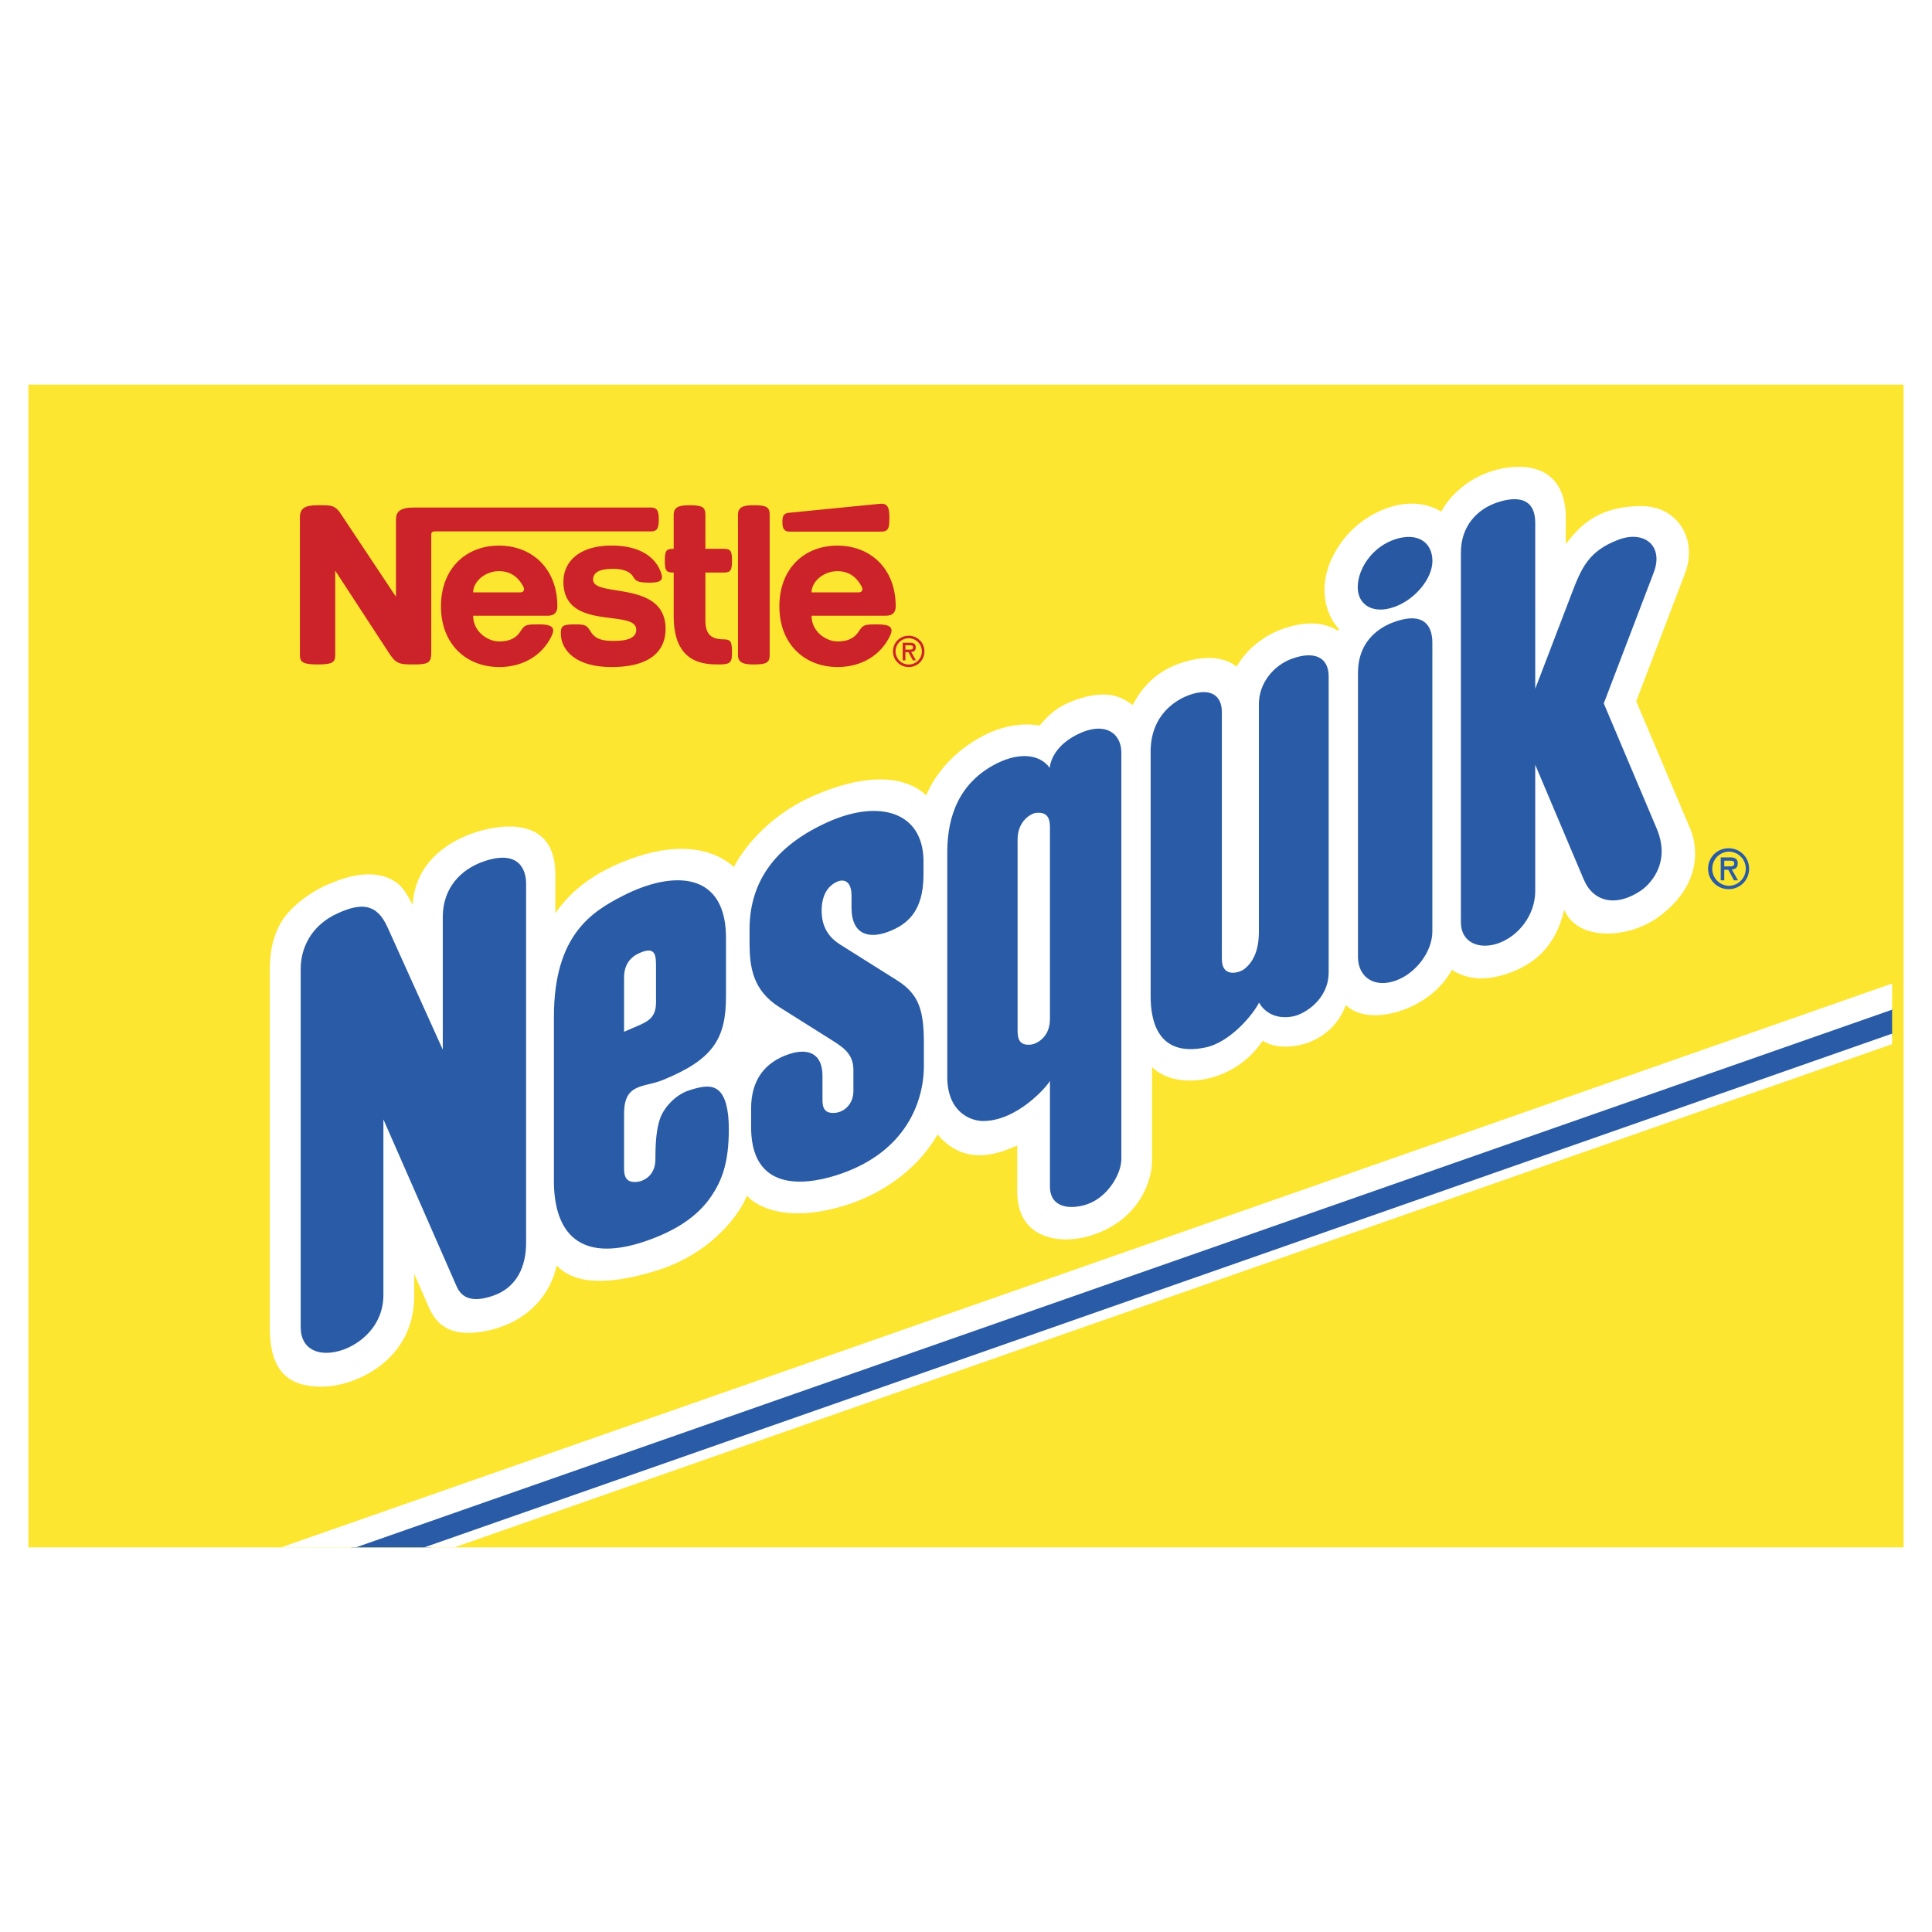
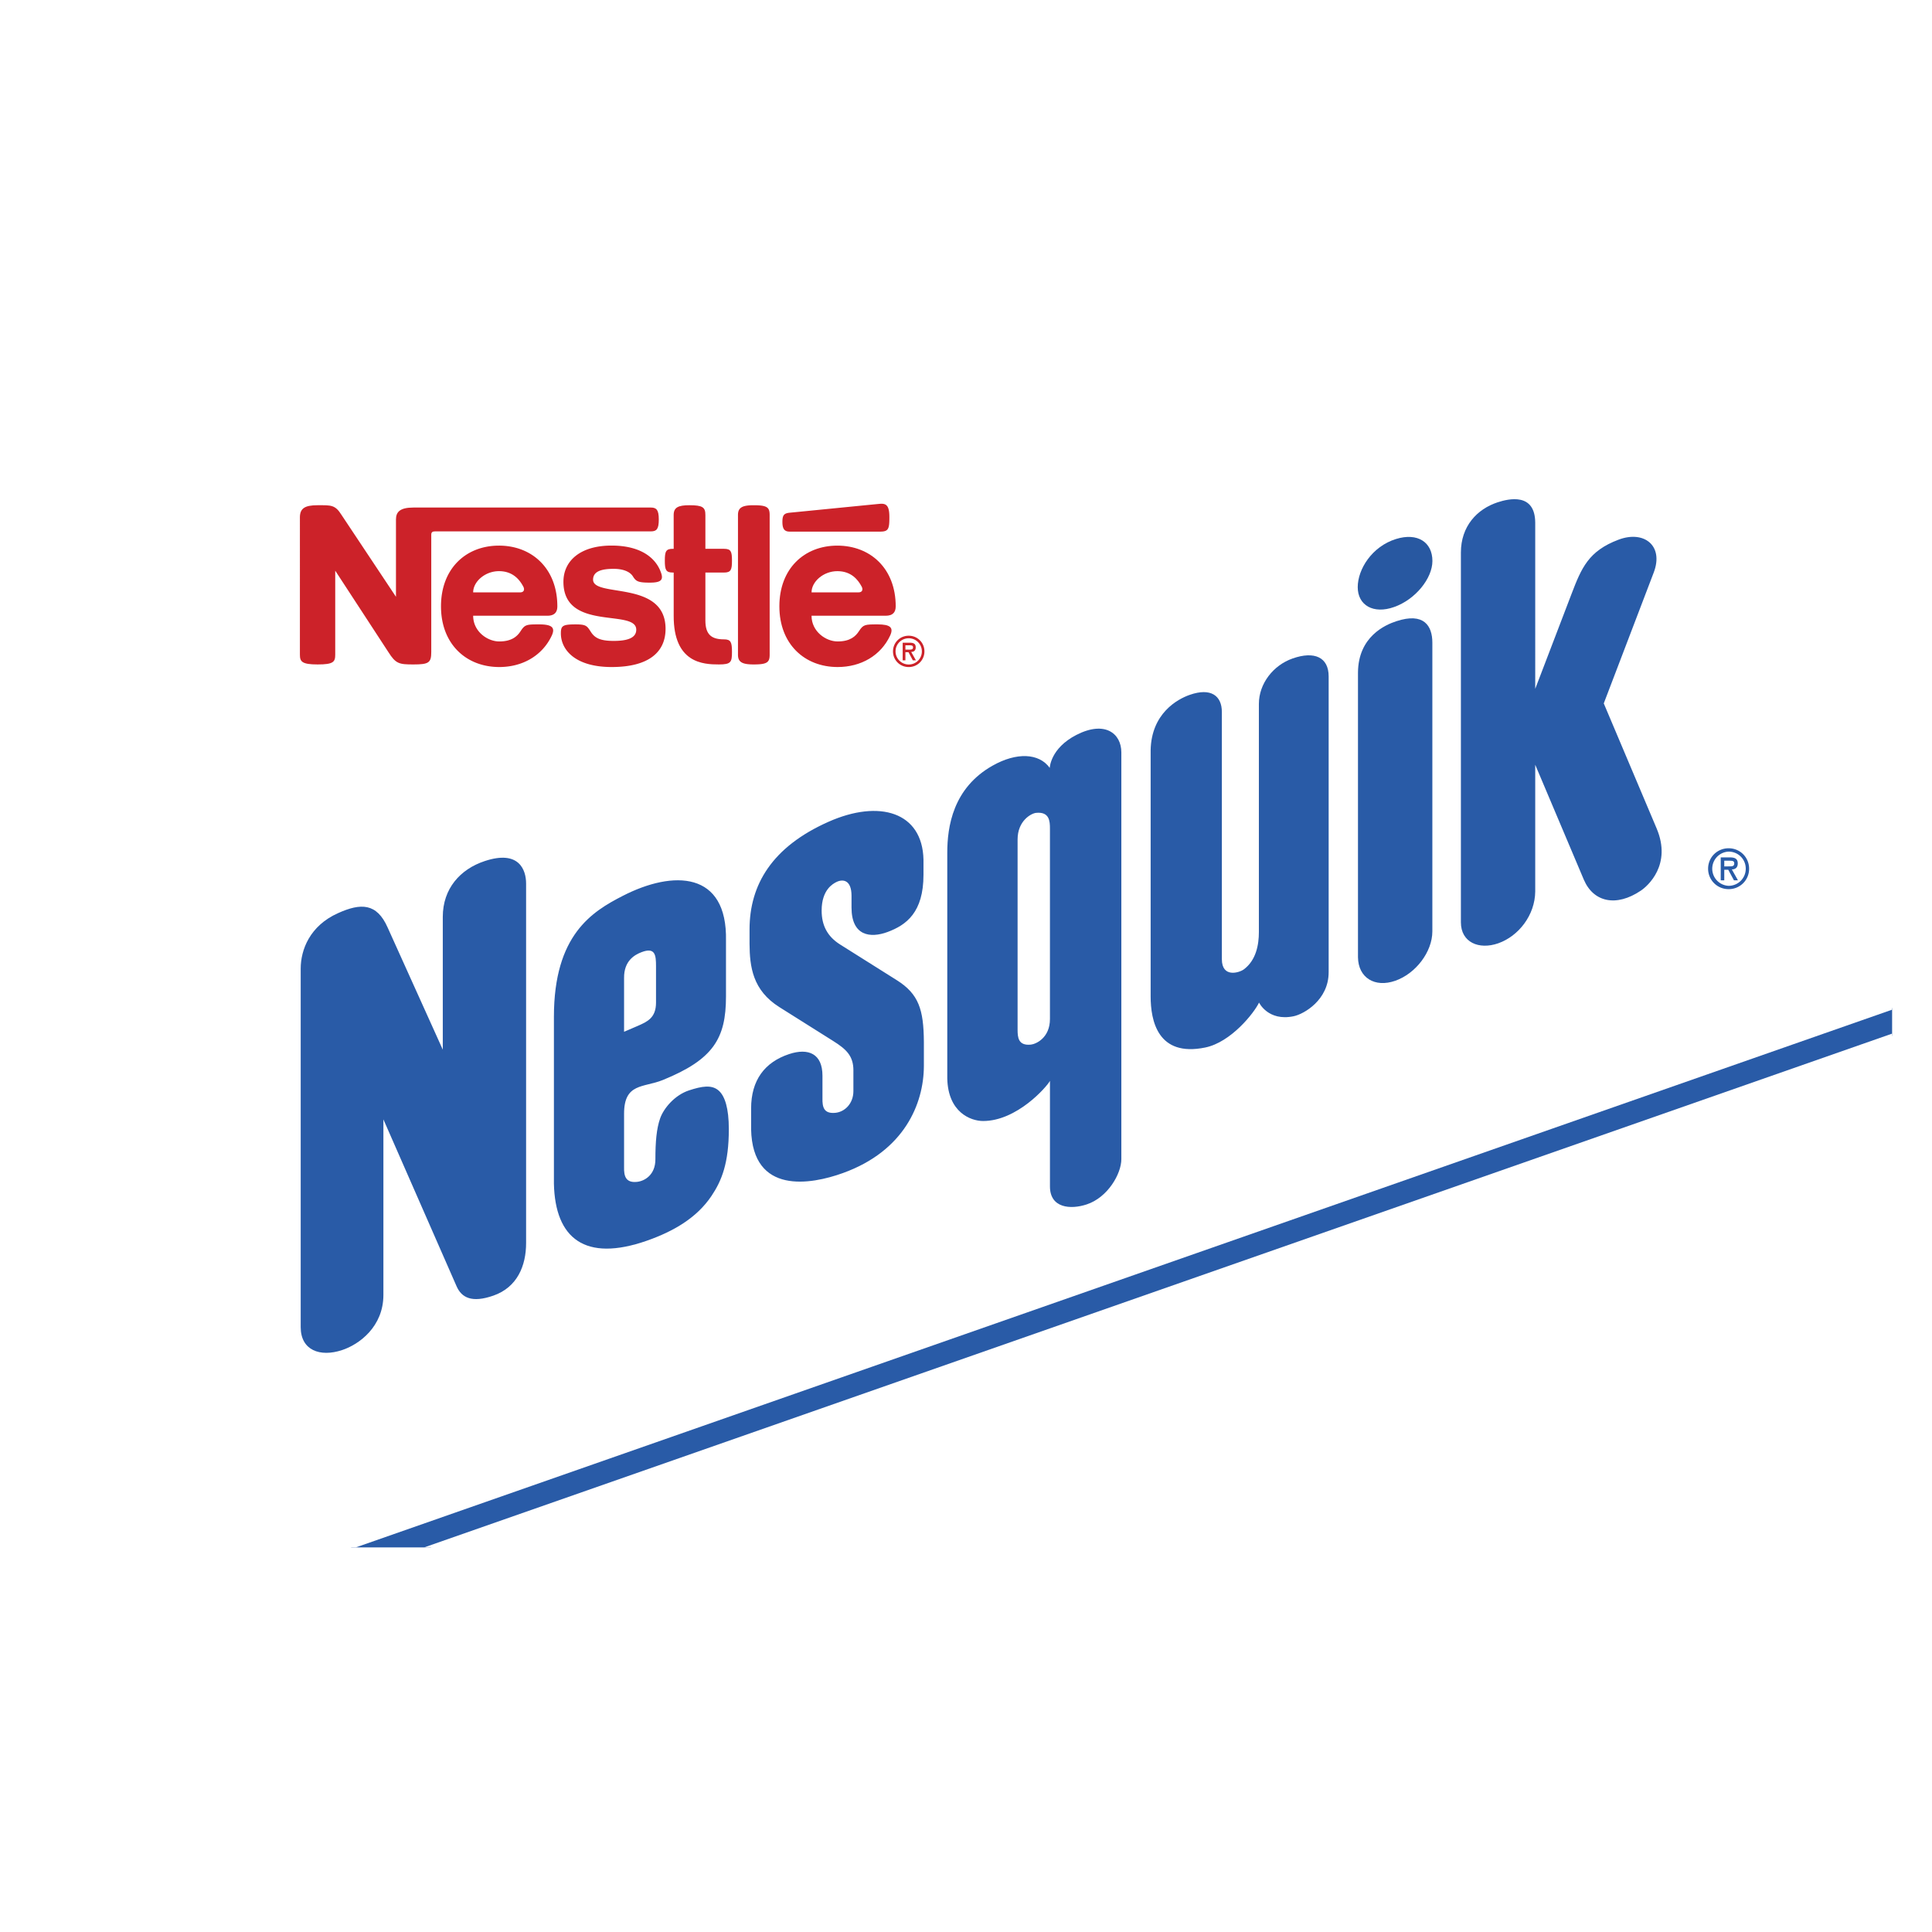
<svg xmlns="http://www.w3.org/2000/svg" width="2500" height="2500" viewBox="0 0 192.756 192.756">
  <g fill-rule="evenodd" clip-rule="evenodd">
-     <path fill="#fff" d="M0 0h192.756v192.756H0V0z" />
-     <path fill="#fde62f" d="M2.834 38.371h187.088v116.014H2.834V38.371z" />
+     <path fill="#fff" d="M0 0h192.756H0V0z" />
    <path d="M133.59 62.765c-1.512-1.617-2.43-5.051.33-8.785 2.006-2.718 6.398-4.994 9.879-2.94 1.078-2.052 3.797-4.334 7.529-4.463 2.678-.093 4.863 1.297 4.889 4.992v2.71c1.068-1.305 2.773-3.788 7.561-3.788 3.516 0 5.672 3.226 4.32 6.758 0 0-3.619 9.489-4.852 12.716l5.42 12.794c.475 1.114 1.582 5.283-3.264 8.771-2.982 2.151-8.051 2.386-9.34-.771-.707 3.084-2.414 5.242-5.539 6.334-2.182.764-4.074.705-5.666-.332-1.037 1.906-2.908 3.312-4.957 4.033-1.902.664-4.27.807-5.625-.521-1.559 4.207-6.412 4.846-8.299 3.555-2.891 4.363-8.736 4.988-11.039 2.619v9.396c0 1.705-1.057 5.766-5.969 7.387-2.928.969-7.48.57-7.48-4.342v-4.609c-1.564.688-5.112 2.279-7.946-1.096-1.756 3.102-5.105 5.846-9.403 7.137-6.353 1.908-9.184-.426-9.612-1.053-.624 1.682-3.388 5.74-8.985 7.488-7.514 2.344-9.393.045-10.012-.494-.542 2.676-2.646 5.482-6.588 6.43-5.031 1.207-5.879-1.635-6.449-2.932l-1.168-2.666v2.236c0 6.318-5.786 9.016-9.235 9.016-2.88 0-5.17-1.1-5.17-5.834V96.648c0-1.633.31-3.231 1.125-4.624.833-1.426 2.692-2.888 4.44-3.677 1.415-.634 3.96-1.625 6.115-.804 1.367.521 1.831 1.335 2.571 2.735.227-3.878 3.065-6.18 6.19-7.214 2.801-.923 8.047-1.558 8.047 4.172v3.87c1.653-2.359 4.009-4.169 7.705-5.484 6.794-2.419 9.787.604 10.107.889.75-1.529 3.254-5.03 7.787-7.044 6.869-3.052 10.216-1.312 11.394-.108.304-.719 1.699-3.898 5.783-5.995 2.424-1.245 4.488-1.158 5.541-.977 1.021-1.207 1.9-2.003 3.861-2.65 3.365-1.112 4.738.149 5.422.605.562-1.067 1.799-3.143 4.668-4.146 3.23-1.13 5.025-.266 5.701.32 1.125-1.988 3.057-3.233 4.572-3.762 2.314-.812 4.113-.711 5.553.186l.088-.175z" fill="#fff" />
    <path d="M135.486 67.092c.031-3.584 2.723-4.75 3.822-5.111 2.752-.91 3.598.454 3.598 2.135v28.806c0 2.042-1.654 4.214-3.701 4.929-2.037.715-3.693-.301-3.719-2.343V67.092zM165.283 82.654l-5.275-12.476 4.986-13.06c1.025-2.694-.986-4.228-3.512-3.274-2.996 1.129-3.697 2.815-4.693 5.42l-3.619 9.46V52.15c-.016-3.012-2.641-2.4-3.754-2.034-2.059.678-3.662 2.393-3.662 5.01V92.02c0 2.006 1.805 2.764 3.723 2.094 2.043-.717 3.672-2.818 3.693-5.172V76.299l4.846 11.458c.955 2.253 3.234 2.759 5.693 1.101.691-.464 3.105-2.586 1.574-6.204zM52.489 88.155v35.865c0 2.262-.876 4.412-3.264 5.244-2.153.754-3.174.201-3.671-.93l-7.302-16.654v17.512c0 3.154-2.388 4.936-4.128 5.508-2.191.725-4.123.021-4.123-2.289V96.648c0-1.896.913-4.281 3.715-5.539 2.29-1.034 3.873-1.016 4.956 1.423l5.505 12.194v-13.25c0-2.816 1.735-4.76 4.192-5.569 3.417-1.131 4.12.879 4.12 2.248z" fill="#295ba7" />
    <path d="M135.461 58.583c0-1.802 1.428-4.063 3.816-4.806 2.16-.67 3.635.325 3.635 2.191 0 1.733-1.686 3.839-3.816 4.592-2.078.74-3.635-.177-3.635-1.977z" fill="#2858a1" />
    <path d="M132.559 97.012c0 2.734-2.436 4.162-3.502 4.381-2.547.525-3.441-1.367-3.441-1.367-.492 1.039-2.797 3.955-5.367 4.484-4.746.977-5.449-2.682-5.449-5.105v-24.57c.078-3.662 2.672-5.082 3.902-5.51 2.105-.738 3.203.087 3.203 1.709v24.66c0 1.89 1.723 1.361 2.184 1.027 1.236-.911 1.51-2.466 1.51-3.734V70.229c0-2.032 1.443-3.862 3.365-4.533 2.176-.764 3.596-.124 3.596 1.789v29.527h-.001zM94.51 85.074c0-2.586.562-6.454 4.52-8.685 2.396-1.354 4.639-1.258 5.703.225 0 0 .053-1.952 2.656-3.29 2.85-1.462 4.488-.147 4.488 1.743v40.578c0 1.463-1.354 3.824-3.455 4.518-1.613.533-3.668.379-3.668-1.791v-10.533c-.314.59-3.287 4.004-6.67 4.004-1.249 0-3.502-.873-3.574-4.246V85.074zm7.015-1.318v18.971c0 .777.066 1.623 1.328 1.494.494-.053 1.9-.658 1.9-2.555V82.654c0-.714-.045-1.691-1.389-1.554-.458.046-1.839.766-1.839 2.656zM85.145 106.797c0-1.467-.735-2.127-2.004-2.928l-5.389-3.393c-2.669-1.682-2.955-4.033-2.97-6.322v-1.418c0-4.471 2.248-8.248 7.884-10.749 5.056-2.248 9.367-.987 9.47 3.785v1.501c0 3.749-1.699 5.015-3.594 5.716-1.714.629-3.586.397-3.586-2.447v-1.166c0-1.599-.866-1.696-1.511-1.374-.314.16-1.47.745-1.47 2.847 0 1.47.57 2.583 1.841 3.383l5.657 3.561c2.187 1.379 2.679 2.924 2.702 6.152v2.426c-.018 3.766-1.957 8.459-8.076 10.664-3.199 1.158-9.024 2.191-9.161-4.365v-2.078c0-2.816 1.346-4.617 3.803-5.43 1.916-.629 3.316-.033 3.316 2.162v2.252c-.018.865.124 1.553 1.266 1.453.946-.08 1.82-.914 1.82-2.17v-2.062h.002zM66.132 107.752c-1.923.781-3.868.279-3.868 3.361v5.33c-.021.867.145 1.59 1.284 1.473.745-.074 1.841-.678 1.841-2.25 0-1.748.113-3.064.472-4.082.351-1.002 1.444-2.318 2.872-2.793 1.274-.416 2.3-.617 3.012.055.573.539.97 1.707.97 3.807 0 3.383-.704 5.141-1.738 6.678-1.452 2.158-3.744 3.51-6.443 4.455-6.152 2.15-9.151-.209-9.27-5.697.002 0 0-15.629 0-16.635 0-8.194 3.816-10.506 6.867-12.072 5.056-2.596 10.45-2.47 10.301 4.479v5.563c-.001 4.193-1.272 6.281-6.3 8.328zm-2.543-5.381c.982-.43 1.862-.805 1.862-2.344V96.41c0-1.085-.062-1.946-1.449-1.41-.67.258-1.758.848-1.738 2.576v5.365l1.325-.57zM42.966 154.385l145.811-51.033v-2.788L34.996 154.385h7.97z" fill="#295ba7" />
    <path fill="#fff" d="M35.496 154.385l153.281-53.649v-2.609L28.04 154.385h7.456zM45.316 154.385l143.461-50.211v-1.049l-146.459 51.26h2.998z" />
    <path d="M172.467 88.708a2.03 2.03 0 0 1-2.049-2.039c0-1.135.904-2.037 2.049-2.037 1.139 0 2.041.902 2.041 2.037a2.02 2.02 0 0 1-2.041 2.039v-.33c.932 0 1.707-.748 1.707-1.709 0-.965-.775-1.704-1.707-1.704a1.708 1.708 0 0 0 0 3.413v.33z" fill="#295ba7" />
    <path d="M172.031 87.832h-.354V85.54h.896c.525 0 .805.134.805.606 0 .479-.324.596-.594.596l.613 1.09h-.4l-.568-1.057h-.398l-.004-.333.547-.003c.258 0 .453-.025.453-.293 0-.229-.139-.273-.447-.273h-.549v1.959z" fill="#295ba7" />
    <path d="M29.921 51.626c0-.905.487-1.22 1.769-1.22 1.343 0 1.748-.054 2.388.975l5.428 8.161v-7.717c0-.734.384-1.188 1.742-1.188h23.686c.557 0 .794.227.794 1.188 0 .964-.214 1.191-.794 1.191-.583 0 0 0 0 0H43.411c-.24 0-.384.064-.384.33v11.711c0 1.062-.248 1.235-1.779 1.235-1.434 0-1.761-.067-2.501-1.235l-5.301-8.122v8.375c0 .724-.172.982-1.755.982-1.584 0-1.769-.287-1.769-.982V51.626h-.001zM83.541 56.984c1.387 0 2.065.852 2.432 1.55.142.269.08.567-.32.567h-4.685c0-1.073 1.188-2.117 2.573-2.117zm0-2.547c-3.295 0-5.783 2.287-5.783 6.056 0 3.772 2.519 6.057 5.813 6.057 2.331 0 4.306-1.142 5.242-3.146.358-.792.023-1.109-1.271-1.109-1.264 0-1.416.019-1.849.684-.322.495-.863 1.019-2.122 1.019-1.168 0-2.604-.985-2.604-2.566h7.4c.675 0 .998-.314.998-.938.001-3.77-2.529-6.057-5.824-6.057z" fill="#cc2229" />
    <path d="M49.781 56.984c1.387 0 2.065.852 2.432 1.55.142.269.08.567-.32.567h-4.685c0-1.073 1.188-2.117 2.573-2.117zm0-2.547c-3.295 0-5.783 2.287-5.783 6.056 0 3.772 2.519 6.057 5.814 6.057 2.331 0 4.306-1.142 5.242-3.146.358-.792.023-1.109-1.271-1.109-1.264 0-1.416.019-1.849.684-.322.495-.864 1.019-2.122 1.019-1.168 0-2.604-.985-2.604-2.566h7.4c.675 0 .998-.314.998-.938-.001-3.77-2.53-6.057-5.825-6.057zM56.213 58.044c0 5 7.266 2.653 7.266 4.781 0 .863-.964 1.119-2.248 1.119-1.31 0-1.875-.269-2.28-.9-.389-.601-.464-.748-1.521-.748-1.31 0-1.472.142-1.472.902 0 1.586 1.369 3.352 5.071 3.352 3.7 0 5.374-1.493 5.374-3.808 0-4.917-7.248-3.076-7.232-4.917.008-.864.928-1.072 2.061-1.072.897 0 1.606.263 1.911.75.307.492.505.627 1.688.627 1.152 0 1.372-.289 1.114-1.006-.519-1.475-2.027-2.692-4.933-2.692-3.095 0-4.799 1.508-4.799 3.612zM75.198 66.292c-1.132 0-1.57-.222-1.57-.97V51.379c0-.745.438-.972 1.57-.972 1.338 0 1.591.217 1.591.972v13.944c0 .758-.253.969-1.591.969zM78.799 53.04h9.021c.838 0 .913-.292.913-1.446 0-1.153-.302-1.385-.962-1.326-.66.06-8.387.83-8.973.884-.585.057-.737.253-.737.923.001.735.233.965.738.965zM90.665 66.297a1.31 1.31 0 0 1-1.315-1.307c0-.743.596-1.31 1.312-1.31s1.312.567 1.312 1.31a1.303 1.303 0 0 1-1.309 1.307v.255c.874 0 1.565-.691 1.565-1.562 0-.872-.694-1.565-1.568-1.565-.876 0-1.567.693-1.567 1.565 0 .871.693 1.562 1.57 1.562v-.255z" fill="#cc2229" />
    <path d="M90.33 64.379h.42c.239 0 .343.034.343.212 0 .201-.147.224-.346.224l-.417-.002v.257h.31l.433.81h.307l-.469-.835c.204 0 .452-.09.452-.459 0-.361-.212-.464-.614-.464h-.688v1.759h.271v-1.502h-.002zM70.376 51.381c0-.758-.258-.975-1.593-.975-1.13 0-1.571.229-1.571.975l.002 3.375h-.087c-.691 0-.797.253-.797 1.188 0 .905.106 1.179.797 1.179h.087v4.308c-.016 4.737 2.958 4.861 4.51 4.861 1.199 0 1.305-.22 1.305-1.235 0-.982-.105-1.269-.797-1.269-1.188 0-1.856-.423-1.856-1.877v-4.788h1.856c.691 0 .797-.268.797-1.184 0-.926-.105-1.184-.797-1.184h-1.856v-3.374z" fill="#cc2229" />
  </g>
</svg>